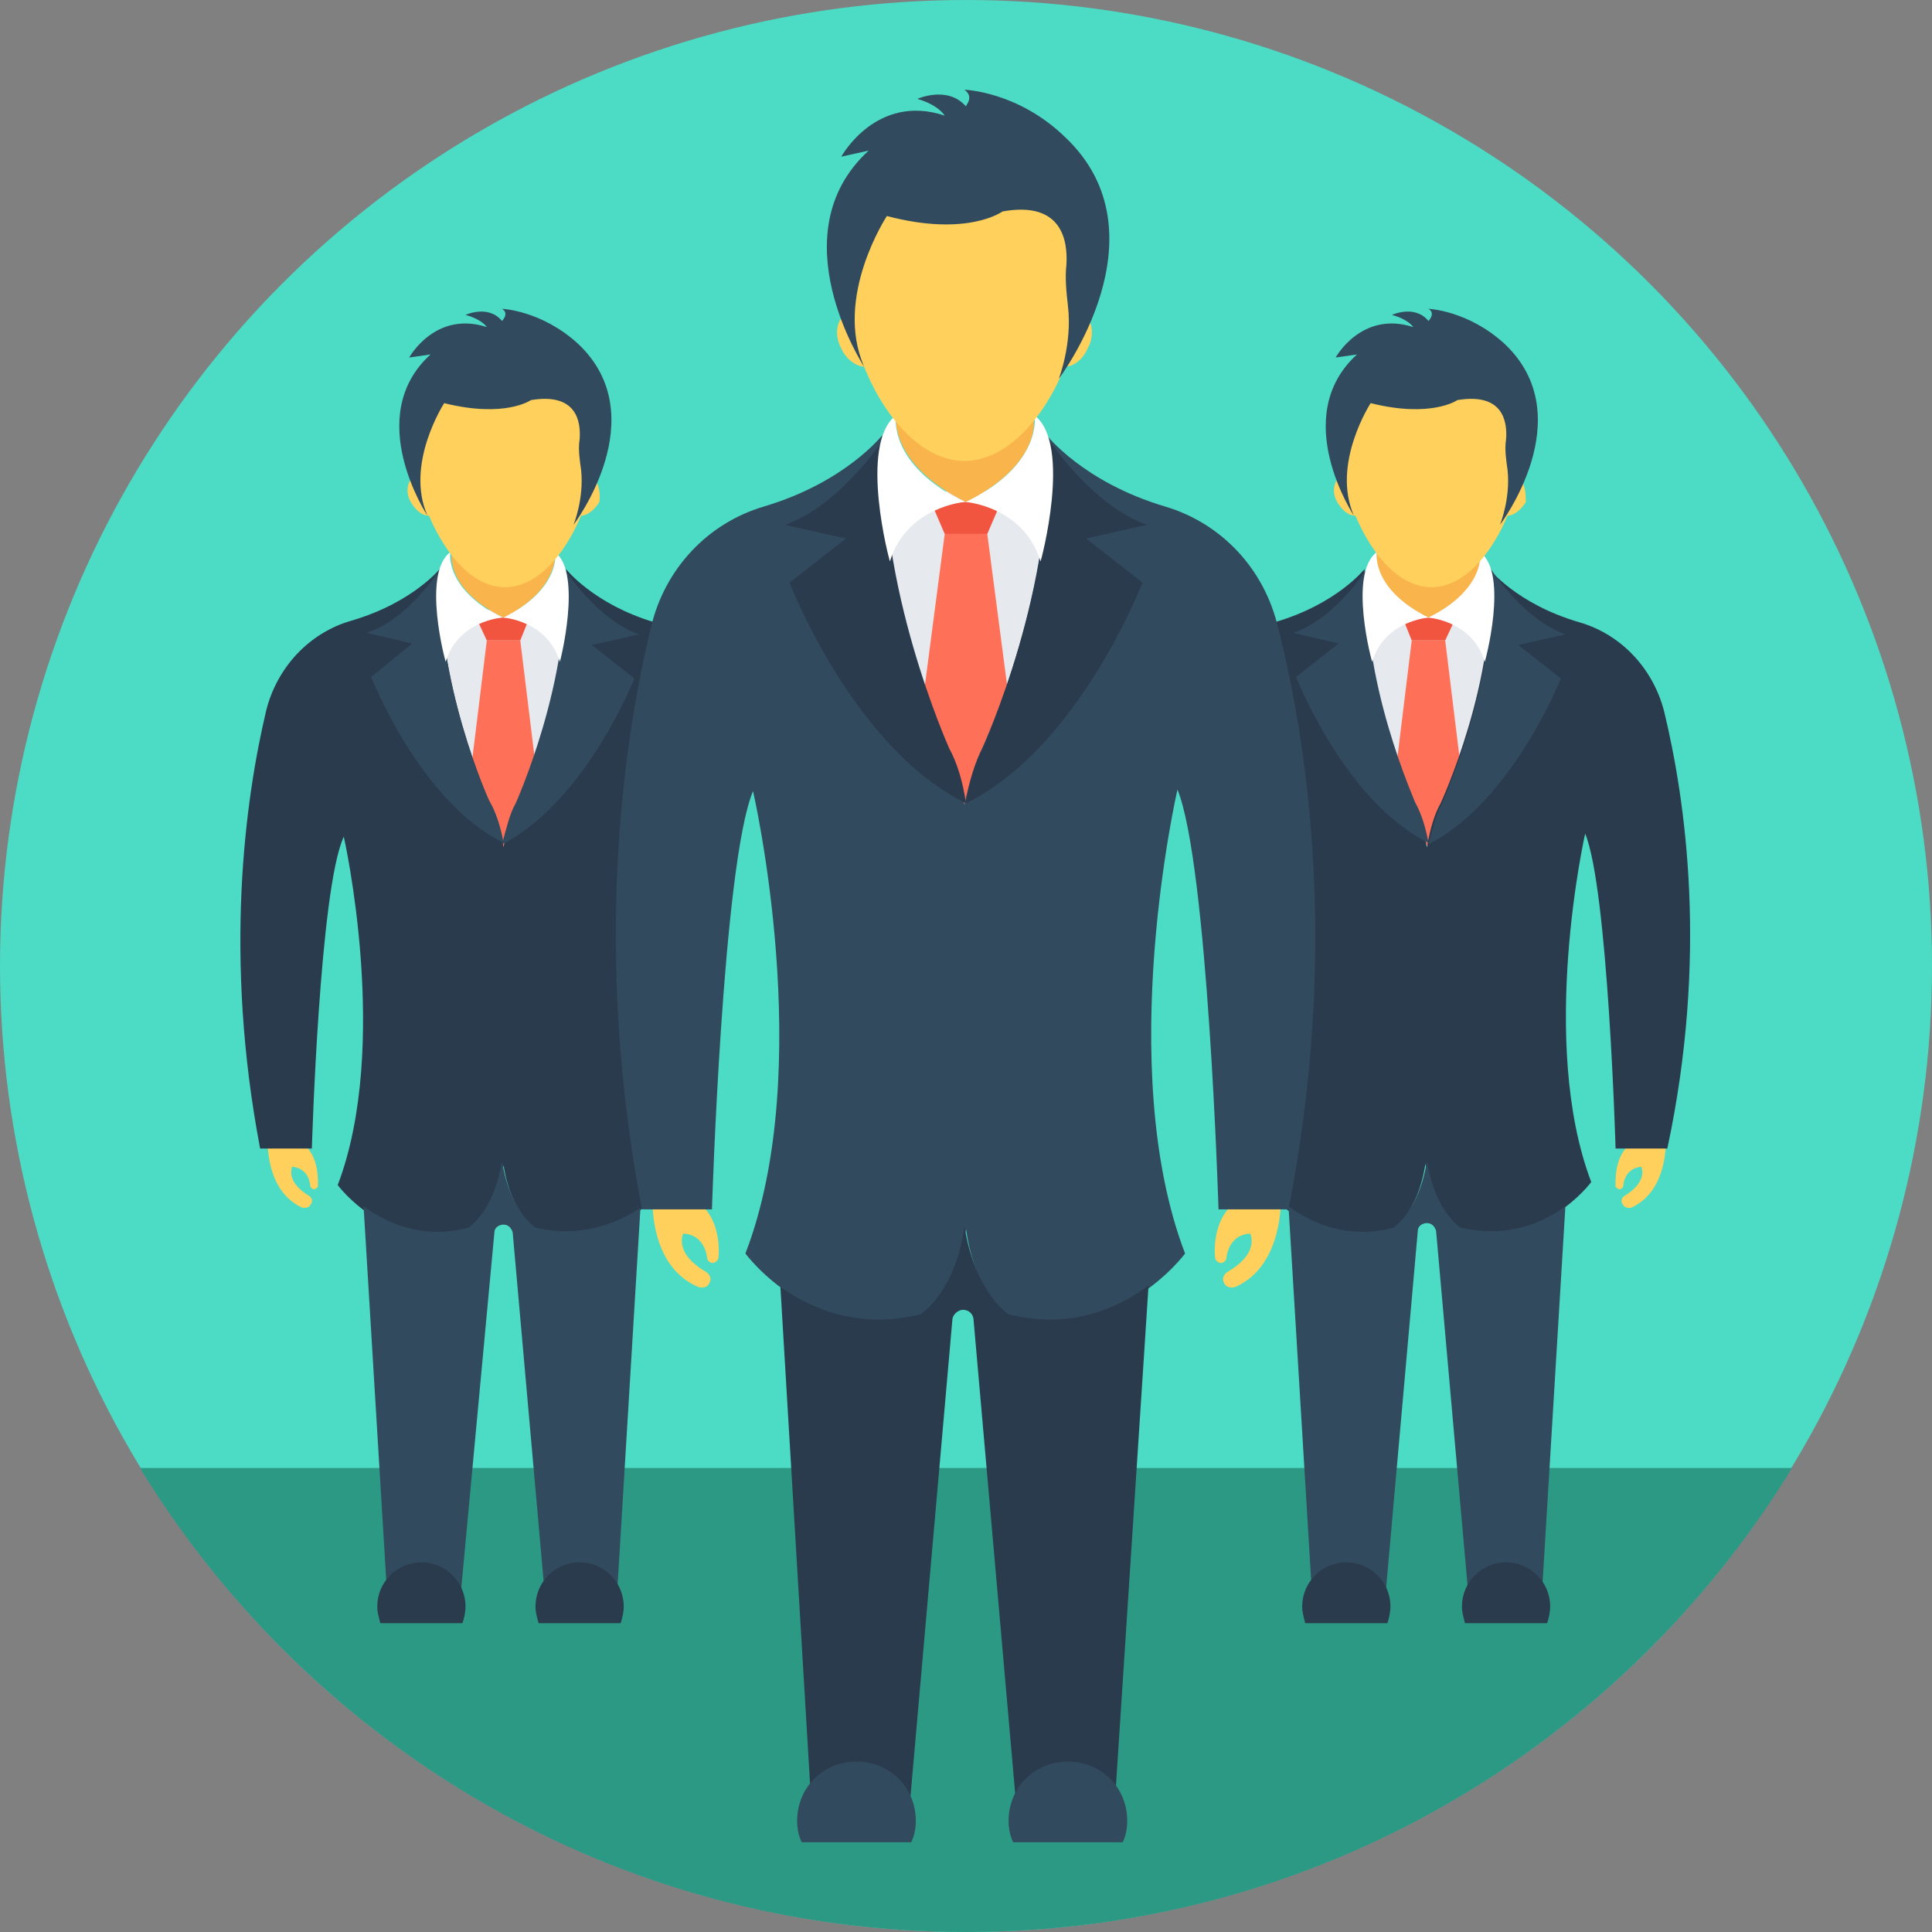
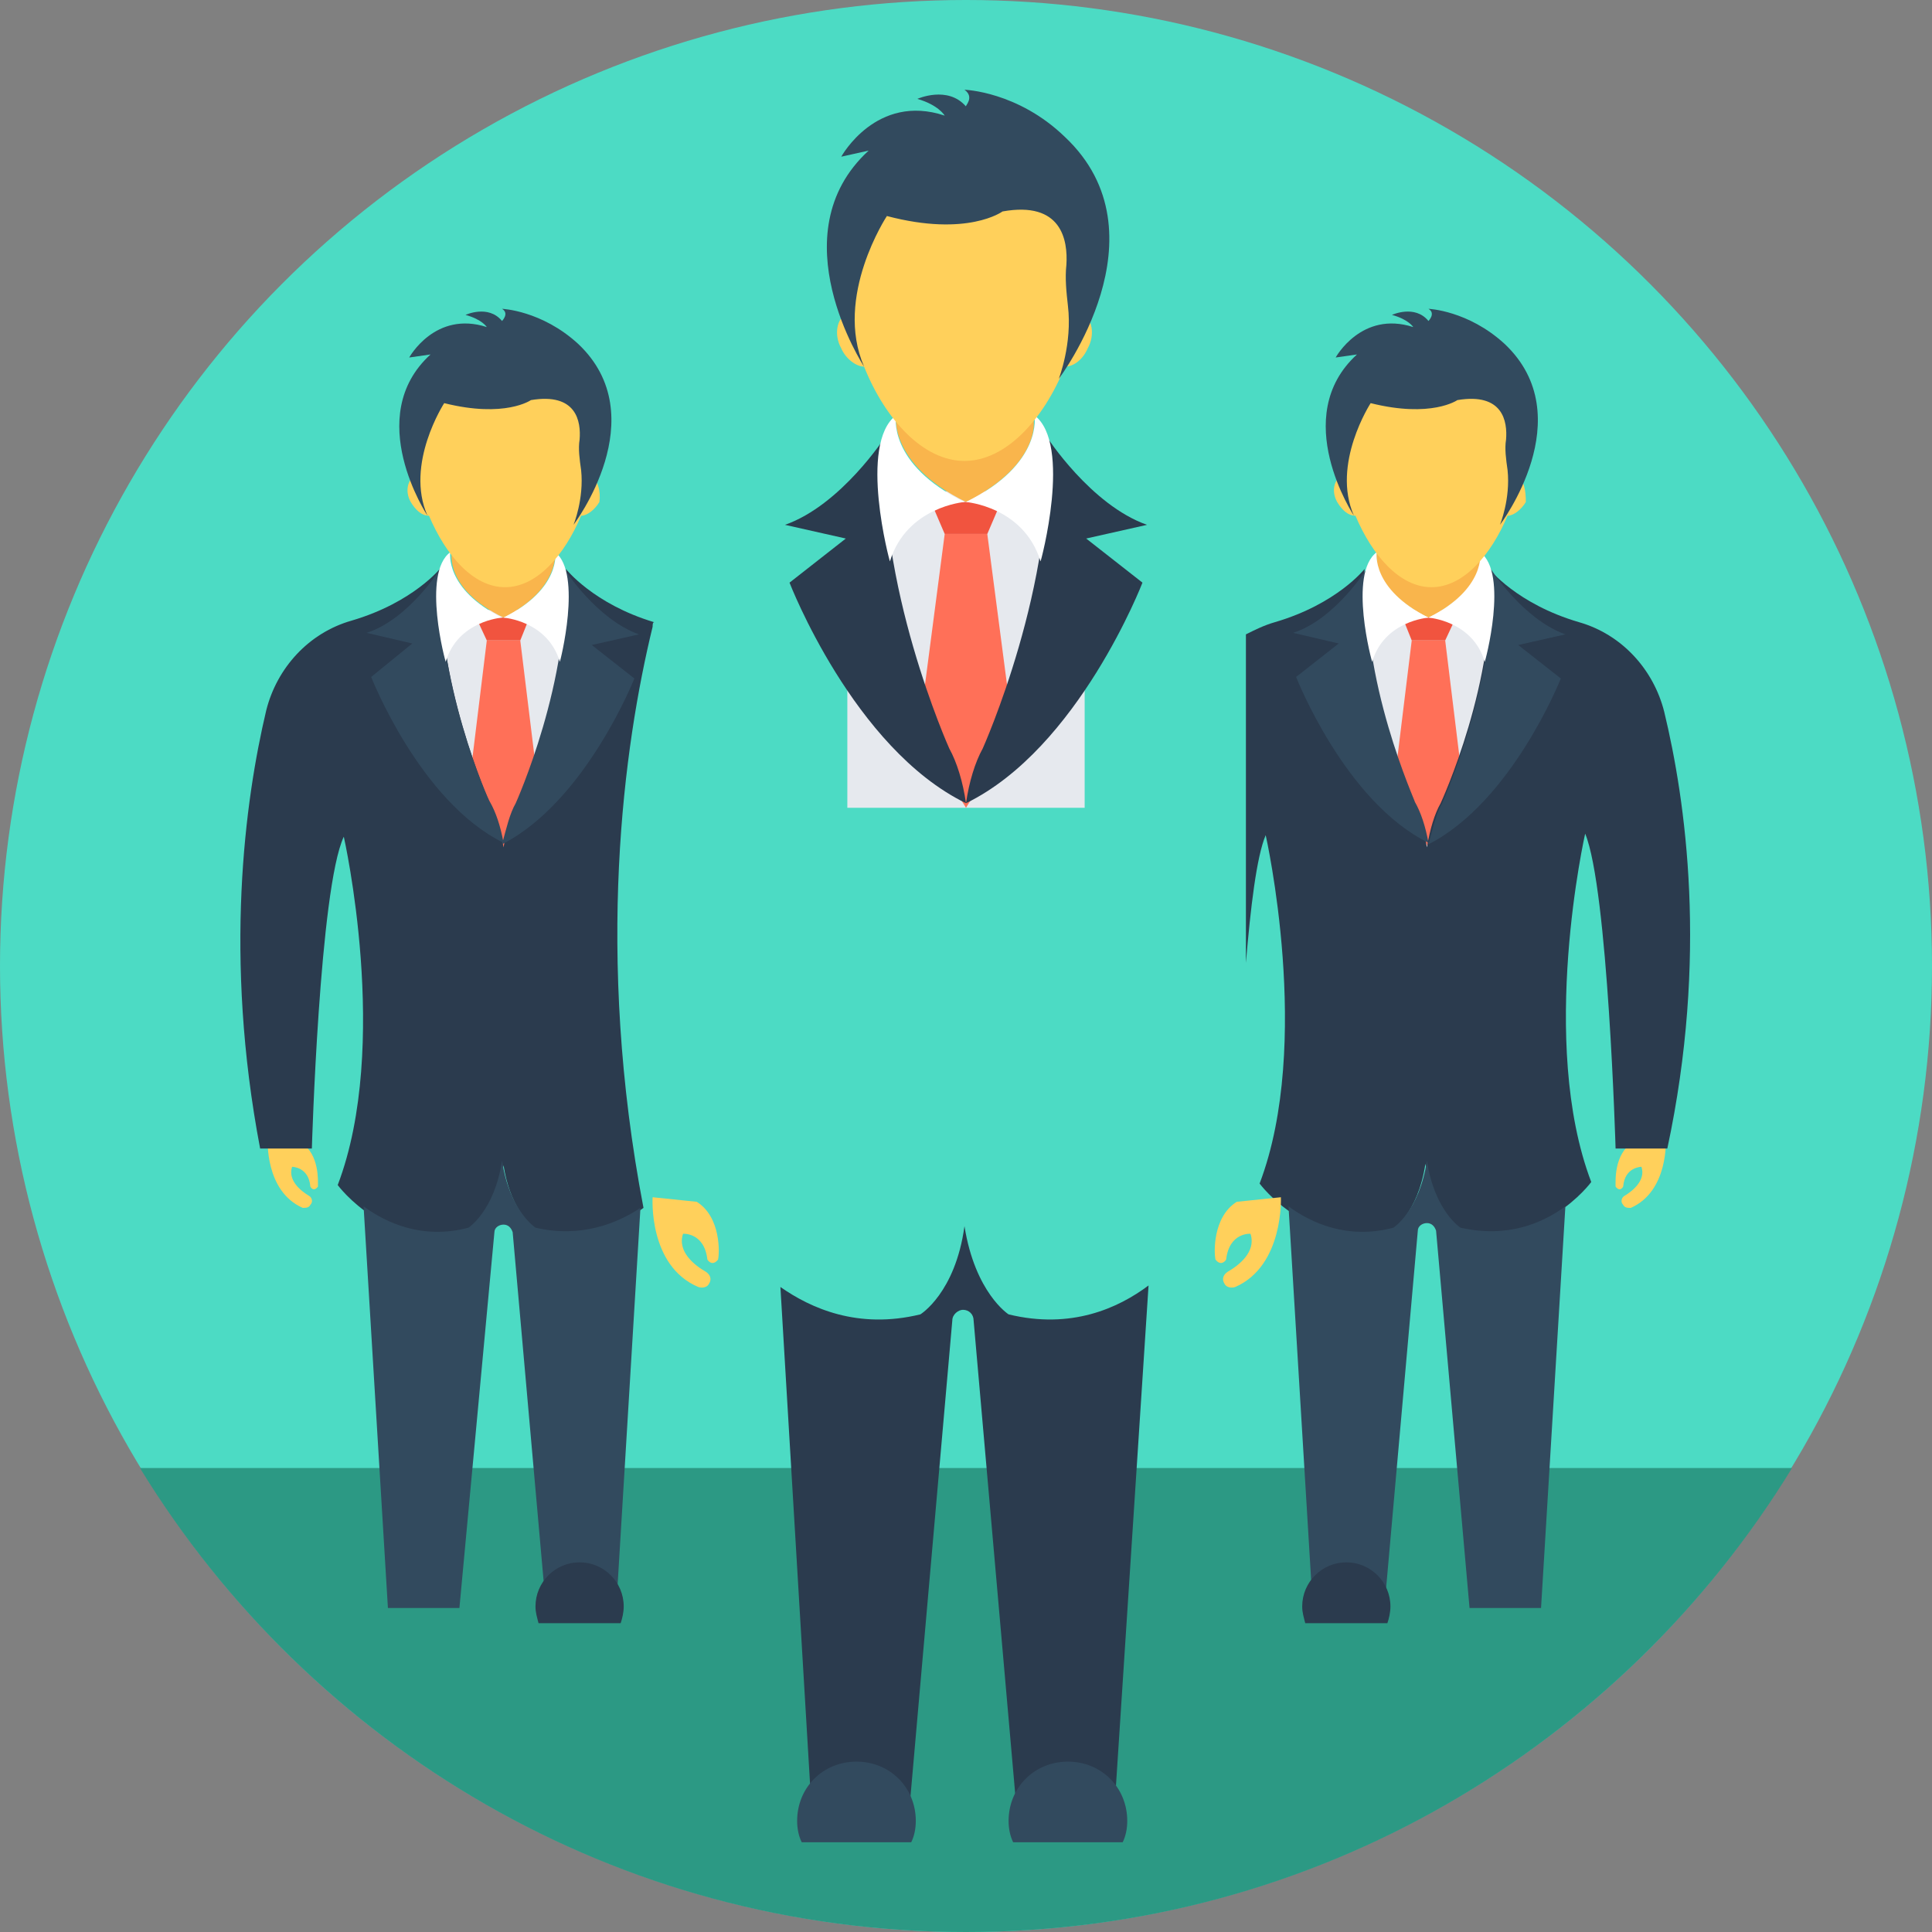
<svg xmlns="http://www.w3.org/2000/svg" version="1.1" id="Layer_1" viewBox="0 0 508 508" xml:space="preserve">
  <rect x="0" y="0" width="508" height="508" fill="#808080" stroke="none" />
  <circle style="fill:#4CDBC4;" cx="254" cy="254" r="254" />
  <path style="fill:#2C9984;" d="M36.8,386C81.6,459.2,162,508,254,508s172.4-48.8,217.2-122H36.8z" />
  <path style="fill:#FFD05B;" d="M438,299.6l-8.8,0.8c-4.8,3.2-4.4,10-4.4,11.6c1.2,1.6,2,0,2,0c0.4-5.2,4.8-5.2,4.8-5.2  c1.2,3.6-2.4,6.4-4.4,7.6c-0.8,0.4-1.2,1.6-0.4,2.4c0.4,0.8,1.2,0.8,2,0.8C438.8,313.2,438,299.6,438,299.6z" />
  <rect x="352.4" y="160.4" style="fill:#E6E9EE;" width="46.8" height="62.4" />
  <polygon style="fill:#F1543F;" points="382.8,162.4 368.8,162.4 371.2,168.4 380,168.4 " />
  <polygon style="fill:#FF7058;" points="384.8,207.6 375.6,222.8 366.4,207.6 371.2,168.4 380,168.4 " />
  <path style="fill:#2B3B4E;" d="M437.6,187.2c-2.8-11.2-11.2-20.4-22.4-23.6c-16.4-4.8-23.6-14-23.6-14c2.4,28.8-12.8,61.6-12.8,61.6  c-1.6,2.8-2.8,6.8-3.6,11.6c-0.8-4.4-2-8.4-3.6-11.6c0,0-14.8-32.8-12.8-61.6c0,0-7.2,9.2-23.6,14c-2.8,0.8-5.2,2-7.6,3.2v86.4  c1.2-14.4,2.8-28,5.2-33.6c0,0,12.4,54.8-1.6,91.6c0,0,13.2,18,34.8,12.4c0,0,6.8-4.4,8.8-17.6c1.6,10.8,6,15.6,8,16.8  c0.4,0.4,0.8,0.4,0.8,0.4c21.6,5.6,34.8-12.4,34.8-12.4c-14-36.8-1.6-91.6-1.6-91.6c6,14.4,8,82.8,8,82.8h13.6  C449.2,251.6,443.2,210.4,437.6,187.2z" />
  <g>
    <path style="fill:#324A5E;" d="M359.6,149.2c0,0-8.4,13.6-19.6,17.2l12,2.8l-11.2,8.8c0,0,12.8,32.8,34.8,43.6   c-0.8-4.4-2-8-3.6-10.8C372.4,211.2,357.2,178.4,359.6,149.2z" />
    <path style="fill:#324A5E;" d="M411.6,166.8c-11.2-4-19.6-17.2-19.6-17.2c2,28.8-12.8,61.6-12.8,61.6c-1.6,2.8-2.4,6.4-3.6,10.8   c22-11.2,34.8-43.6,34.8-43.6l-11.2-8.8L411.6,166.8z" />
    <path style="fill:#324A5E;" d="M384,322.8c0,0-6.8-4.4-8.8-17.6l0,0c-2,13.2-8.8,17.6-8.8,17.6c-12,3.2-21.6-1.2-27.6-5.6   l6.4,105.6H364l8.8-99.2c0-1.2,1.2-2,2.4-2l0,0c1.2,0,2,0.8,2.4,2l8.8,99.2h18.8l6.4-105.6C405.6,321.6,396.4,325.6,384,322.8z" />
  </g>
  <path style="fill:#F9B54C;" d="M375.6,162.4L375.6,162.4L375.6,162.4c-15.6-7.6-13.6-17.2-13.6-17.2v-0.4c3.6,4.8,8.4,7.6,13.6,7.6  s10-3.2,13.6-7.6v0.4c0,0,0,0,0,0.4C389.6,146.8,389.6,155.6,375.6,162.4z" />
-   <path style="fill:#F1543F;" d="M375.6,162.4L375.6,162.4L375.6,162.4L375.6,162.4z" />
  <g>
    <path style="fill:#FFFFFF;" d="M389.2,145.2c0,0,1.6,9.6-13.6,17.2c0,0,11.6,0.8,14.8,11.6C390.4,174.4,396.8,150.8,389.2,145.2z" />
    <path style="fill:#FFFFFF;" d="M362,145.2c0,0-1.6,9.6,13.6,17.2c0,0-11.6,0.8-14.8,11.6C360.8,174.4,354.4,150.8,362,145.2z" />
  </g>
  <path style="fill:#FFD05B;" d="M398.8,125.2C398.8,125.2,398.4,125.2,398.8,125.2c0.4-3.2,0.8-6.4,0.8-9.6c0-17.6-10.8-24.4-24-24.4  s-24,7.2-24,24.4c0,3.2,0.4,6.4,1.2,9.6l0,0c-2,0.8-2.8,4-1.2,6.8c1.2,2,2.8,3.6,4.8,3.6c4.4,10.4,11.6,18.8,20,18.8  s15.6-8.4,20-18.8c1.6,0,3.6-1.6,4.8-3.6C401.2,129.2,400.8,126,398.8,125.2z" />
  <path style="fill:#324A5E;" d="M375.6,81.2c0,0,10.4,0.4,20,9.2c20.4,19.2-1.2,47.6-1.2,47.6s2.8-6.8,2-14.4c-0.4-2.8-0.8-5.6-0.4-8  c0.4-4.8-0.8-12.4-12.8-10.4c0,0-6.8,4.8-22.8,0.8c0,0-10.4,16-4.4,29.6c0,0-17.2-26,0.8-42.4l-5.6,0.8c0,0,6.8-12.4,20.4-8  c0,0-1.2-2-5.6-3.2c0,0,6-2.8,9.6,1.6C375.6,84.4,377.6,82.4,375.6,81.2z" />
  <g>
-     <path style="fill:#2B3B4E;" d="M406.8,426.8c0.4-1.2,0.8-2.8,0.8-4.4c0-6.4-5.2-11.6-11.6-11.6s-11.6,5.2-11.6,11.6   c0,1.6,0.4,2.8,0.8,4.4H406.8z" />
    <path style="fill:#2B3B4E;" d="M364.8,426.8c0.4-1.2,0.8-2.8,0.8-4.4c0-6.4-5.2-11.6-11.6-11.6s-11.6,5.2-11.6,11.6   c0,1.6,0.4,2.8,0.8,4.4H364.8z" />
  </g>
  <path style="fill:#FFD05B;" d="M70.4,299.6l8.8,0.8c4.8,3.2,4.4,10,4.4,11.6c-1.2,1.6-2,0-2,0c-0.4-5.2-4.8-5.2-4.8-5.2  c-1.2,3.6,2.4,6.4,4.4,7.6c0.8,0.4,1.2,1.6,0.4,2.4c-0.4,0.8-1.2,0.8-2,0.8C69.6,313.2,70.4,299.6,70.4,299.6z" />
  <rect x="108.8" y="160.4" style="fill:#E6E9EE;" width="46.8" height="62.4" />
  <polygon style="fill:#F1543F;" points="139.2,162.4 125.2,162.4 128,168.4 136.8,168.4 " />
  <polygon style="fill:#FF7058;" points="141.6,207.6 132.4,222.8 123.2,207.6 128,168.4 136.8,168.4 " />
  <path style="fill:#2B3B4E;" d="M171.6,164.8c-7.6,31.2-15.2,86-2.4,152.8c-6,4.4-15.6,9.2-28,6c0,0-0.4,0-0.8-0.4  c-1.6-1.6-6.4-6.4-8-16.8c-2,13.2-8.8,17.6-8.8,17.6c-21.6,5.6-34.8-12.4-34.8-12.4c14-36.8,1.6-91.6,1.6-91.6  C84,233.6,82,302,82,302H68.4c-9.6-50.4-4-91.6,1.6-115.2c2.8-11.2,11.2-20.4,22.4-23.6c16.4-4.8,23.6-14,23.6-14  c-2,28.8,12.8,62,12.8,62c1.6,2.8,2.8,6.8,3.6,11.6c0.8-4.4,2-8.4,3.6-11.6c0,0,14.8-32.8,12.8-61.6c0,0,7.2,9.2,23.2,14  C171.6,163.6,171.6,164.4,171.6,164.8z" />
  <g>
    <path style="fill:#324A5E;" d="M116,149.2c0,0-8.4,13.6-19.6,17.2l12,2.8L97.6,178c0,0,12.8,32.8,34.8,43.6c-0.8-4.4-2-8-3.6-10.8   C128.8,211.2,114,178.4,116,149.2z" />
    <path style="fill:#324A5E;" d="M168,166.8c-11.2-4-19.6-17.2-19.6-17.2c2,28.8-12.8,61.6-12.8,61.6c-1.6,2.8-2.4,6.4-3.6,10.8   c22-11.2,34.8-43.6,34.8-43.6l-11.2-8.8L168,166.8z" />
    <path style="fill:#324A5E;" d="M140.8,322.8c0,0-6.8-4.4-8.8-17.6l0,0c-2,13.2-8.8,17.6-8.8,17.6c-12,3.2-21.6-1.2-27.6-5.6   l6.4,105.6h18.8L130,324c0-1.2,1.2-2,2.4-2l0,0c1.2,0,2,0.8,2.4,2l8.8,99.2H162l6.4-105.6C162.4,321.6,152.8,325.6,140.8,322.8z" />
  </g>
  <path style="fill:#F9B54C;" d="M132.4,162.4C132,162.4,132,162.4,132.4,162.4C132,162.4,132,162.4,132.4,162.4  c-15.6-7.6-13.6-17.2-13.6-17.2v-0.4c3.6,4.8,8.4,7.6,13.6,7.6s10-3.2,13.6-7.6v0.4c0,0,0,0,0,0.4C146,146.8,146,155.6,132.4,162.4z  " />
  <path style="fill:#F1543F;" d="M132.4,162.4C132,162.4,132,162.4,132.4,162.4C132,162.4,132,162.4,132.4,162.4L132.4,162.4z" />
  <g>
    <path style="fill:#FFFFFF;" d="M146,145.2c0,0,1.6,9.6-13.6,17.2c0,0,11.6,0.8,14.8,11.6C147.2,174.4,153.2,150.8,146,145.2z" />
    <path style="fill:#FFFFFF;" d="M118.4,145.2c0,0-1.6,9.6,13.6,17.2c0,0-11.6,0.8-14.8,11.6C117.2,174.4,110.8,150.8,118.4,145.2z" />
  </g>
  <path style="fill:#FFD05B;" d="M155.2,125.2L155.2,125.2c0.4-3.2,0.8-6.4,0.8-9.6c0-17.6-10.8-24.4-24-24.4s-24,7.2-24,24.4  c0,3.2,0.4,6.4,1.2,9.6l0,0c-2,0.8-2.8,4-1.2,6.8c1.2,2,2.8,3.6,4.8,3.6c4.4,10.4,11.6,18.8,20,18.8s15.6-8.4,20-18.8  c1.6,0,3.6-1.6,4.8-3.6C158,129.2,157.2,126,155.2,125.2z" />
  <path style="fill:#324A5E;" d="M132,81.2c0,0,10.4,0.4,20,9.2c20.4,19.2-1.2,47.6-1.2,47.6s2.8-6.8,2-14.4c-0.4-2.8-0.8-5.6-0.4-8  c0.4-4.8-0.8-12.4-12.8-10.4c0,0-6.8,4.8-22.8,0.8c0,0-10.4,16-4.4,29.6c0,0-17.2-26,0.8-42.4l-5.6,0.8c0,0,6.8-12.4,20.4-8  c0,0-1.2-2-5.6-3.2c0,0,6-2.8,9.6,1.6C132,84.4,134,82.4,132,81.2z" />
  <g>
    <path style="fill:#2B3B4E;" d="M163.2,426.8c0.4-1.2,0.8-2.8,0.8-4.4c0-6.4-5.2-11.6-11.6-11.6c-6.4,0-11.6,5.2-11.6,11.6   c0,1.6,0.4,2.8,0.8,4.4H163.2z" />
-     <path style="fill:#2B3B4E;" d="M121.6,426.8c0.4-1.2,0.8-2.8,0.8-4.4c0-6.4-5.2-11.6-11.6-11.6s-11.6,5.2-11.6,11.6   c0,1.6,0.4,2.8,0.8,4.4H121.6z" />
  </g>
  <g>
    <path style="fill:#FFD05B;" d="M336.8,314.8l-11.6,1.2c-6.4,4-6,13.6-5.6,15.2c1.6,2,2.8,0,2.8,0c0.8-7.2,6.4-6.8,6.4-6.8   c1.6,4.8-3.2,8.4-6,10c-1.2,0.8-1.6,2-0.8,3.2c0.4,0.8,1.6,1.2,2.8,0.8C337.6,332.8,336.8,314.8,336.8,314.8z" />
    <path style="fill:#FFD05B;" d="M171.6,314.8l11.6,1.2c6.4,4,6,13.6,5.6,15.2c-1.6,2-2.8,0-2.8,0c-0.8-7.2-6.4-6.8-6.4-6.8   c-1.6,4.8,3.2,8.4,6,10c1.2,0.8,1.6,2,0.8,3.2c-0.4,0.8-1.6,1.2-2.8,0.8C170.4,332.8,171.6,314.8,171.6,314.8z" />
  </g>
  <rect x="222.8" y="129.2" style="fill:#E6E9EE;" width="62.4" height="83.2" />
  <polygon style="fill:#F1543F;" points="263.2,132 244.8,132 248.4,140.4 259.6,140.4 " />
  <polygon style="fill:#FF7058;" points="266.4,192.4 254,212.4 241.6,192.4 248.4,140.4 259.6,140.4 " />
-   <path style="fill:#324A5E;" d="M338.8,318h-18.4c0,0-2.8-90.8-10.8-110.4c0,0-16.8,72.8,2,122c0,0-17.6,24-46.4,16.8  c0,0-0.4-0.4-0.8-0.8c-2.4-2-8.4-8.4-10.4-22.4c-2.4,17.6-11.6,23.2-11.6,23.2c-28.8,7.2-46.4-16.8-46.4-16.8  c18.8-48.8,2-121.6,2-121.6c-8,19.2-10.8,110-10.8,110h-18.4c-12.8-67.2-5.2-122,2.4-153.2c3.6-15.2,14.8-27.2,29.6-31.6  c21.6-6.4,31.2-18.8,31.2-18.8c-2.8,38.4,16.8,82,16.8,82c2,4,3.6,9.2,4.8,15.2c1.2-6,2.8-11.2,4.8-15.2c0,0,20-43.6,16.8-82  c0,0,9.6,12.4,31.2,18.8c14.8,4.4,26,16.4,29.6,31.6C344,196,352,250.8,338.8,318z" />
  <g>
    <path style="fill:#2B3B4E;" d="M207.6,153.2l14.8-11.6l-16-3.6c14.8-5.2,26.4-23.2,26.4-23.2c-2.8,38.4,16.8,82,16.8,82   c2,3.6,3.6,8.8,4.4,14.4C224.4,196.8,207.6,153.2,207.6,153.2z" />
    <path style="fill:#2B3B4E;" d="M300.4,153.2l-14.8-11.6l16-3.6c-14.8-5.2-26.4-23.2-26.4-23.2c2.8,38.4-16.8,82-16.8,82   c-2,3.6-3.6,8.8-4.4,14.4C283.6,196.8,300.4,153.2,300.4,153.2z" />
    <path style="fill:#2B3B4E;" d="M265.2,345.6c0,0-8.8-5.6-11.6-23.2l0,0c-2.4,17.6-11.6,23.2-11.6,23.2c-16.4,4-28.8-1.6-36.8-7.2   l8.4,140.8h25.2l11.6-132c0-1.6,1.6-2.8,2.8-2.8l0,0c1.6,0,2.8,1.2,2.8,2.8l11.6,132h25.2L302,338C294,344,281.6,349.6,265.2,345.6   z" />
  </g>
  <path style="fill:#324A5E;" d="M295.2,484.4c0.8-1.6,1.2-3.6,1.2-5.6c0-8.8-6.8-15.6-15.6-15.6s-15.6,6.8-15.6,15.6  c0,2,0.4,4,1.2,5.6H295.2z" />
  <path style="fill:#F9B54C;" d="M254,132L254,132C253.6,132,253.6,132,254,132c-20.4-10-18.4-22.8-18.4-22.8c0-0.4,0-0.4,0-0.8  c4.8,6,11.2,10.4,18,10.4c6.8,0,13.2-4,18-10v0.4c0,0,0,0,0,0.4C272.4,111.6,272.4,122.8,254,132z" />
  <path style="fill:#F1543F;" d="M254,132L254,132C253.6,132,253.6,132,254,132L254,132z" />
  <g>
    <path style="fill:#FFFFFF;" d="M272,109.2c0,0,2.4,12.8-18,22.8c0,0,15.2,1.2,19.6,15.6C273.6,148,282,116.8,272,109.2z" />
    <path style="fill:#FFFFFF;" d="M235.6,109.2c0,0-2.4,12.8,18,22.8c0,0-15.2,1.2-19.6,15.6C234,148,225.6,116.8,235.6,109.2z" />
  </g>
  <path style="fill:#FFD05B;" d="M284.4,82.4L284.4,82.4c0.8-4.4,1.2-8.8,1.2-12.8c0-23.2-14.4-32.8-32-32.8s-32,9.2-32,32.8  c0,4.4,0.4,8.4,1.2,12.8l0,0c-2.8,1.2-3.6,5.6-1.6,9.2c1.2,2.8,4,4.8,6,4.8c5.6,14,15.6,24.8,26.4,24.8c10.8,0,20.8-10.8,26.4-24.8  c2.4,0,4.8-2,6-4.8C288,88,287.2,83.6,284.4,82.4z" />
  <g>
    <path style="fill:#324A5E;" d="M253.6,23.6c0,0,14,0.4,26.4,12.4c27.2,25.6-1.6,63.6-1.6,63.6s3.6-9.2,2.4-19.2   c-0.4-3.6-0.8-7.2-0.4-10.8c0.4-6.4-1.2-16.8-16.8-14c0,0-9.2,6.8-30.4,1.2c0,0-14,21.2-6,39.6c0,0-22.8-34.8,1.2-56.8l-7.2,1.6   c0,0,9.2-16.8,27.2-10.8c0,0-1.6-2.8-7.2-4.4c0,0,8-3.6,12.8,2C253.6,28,256.4,25.6,253.6,23.6z" />
    <path style="fill:#324A5E;" d="M239.6,484.4c0.8-1.6,1.2-3.6,1.2-5.6c0-8.8-6.8-15.6-15.6-15.6s-15.6,6.8-15.6,15.6   c0,2,0.4,4,1.2,5.6H239.6z" />
  </g>
</svg>